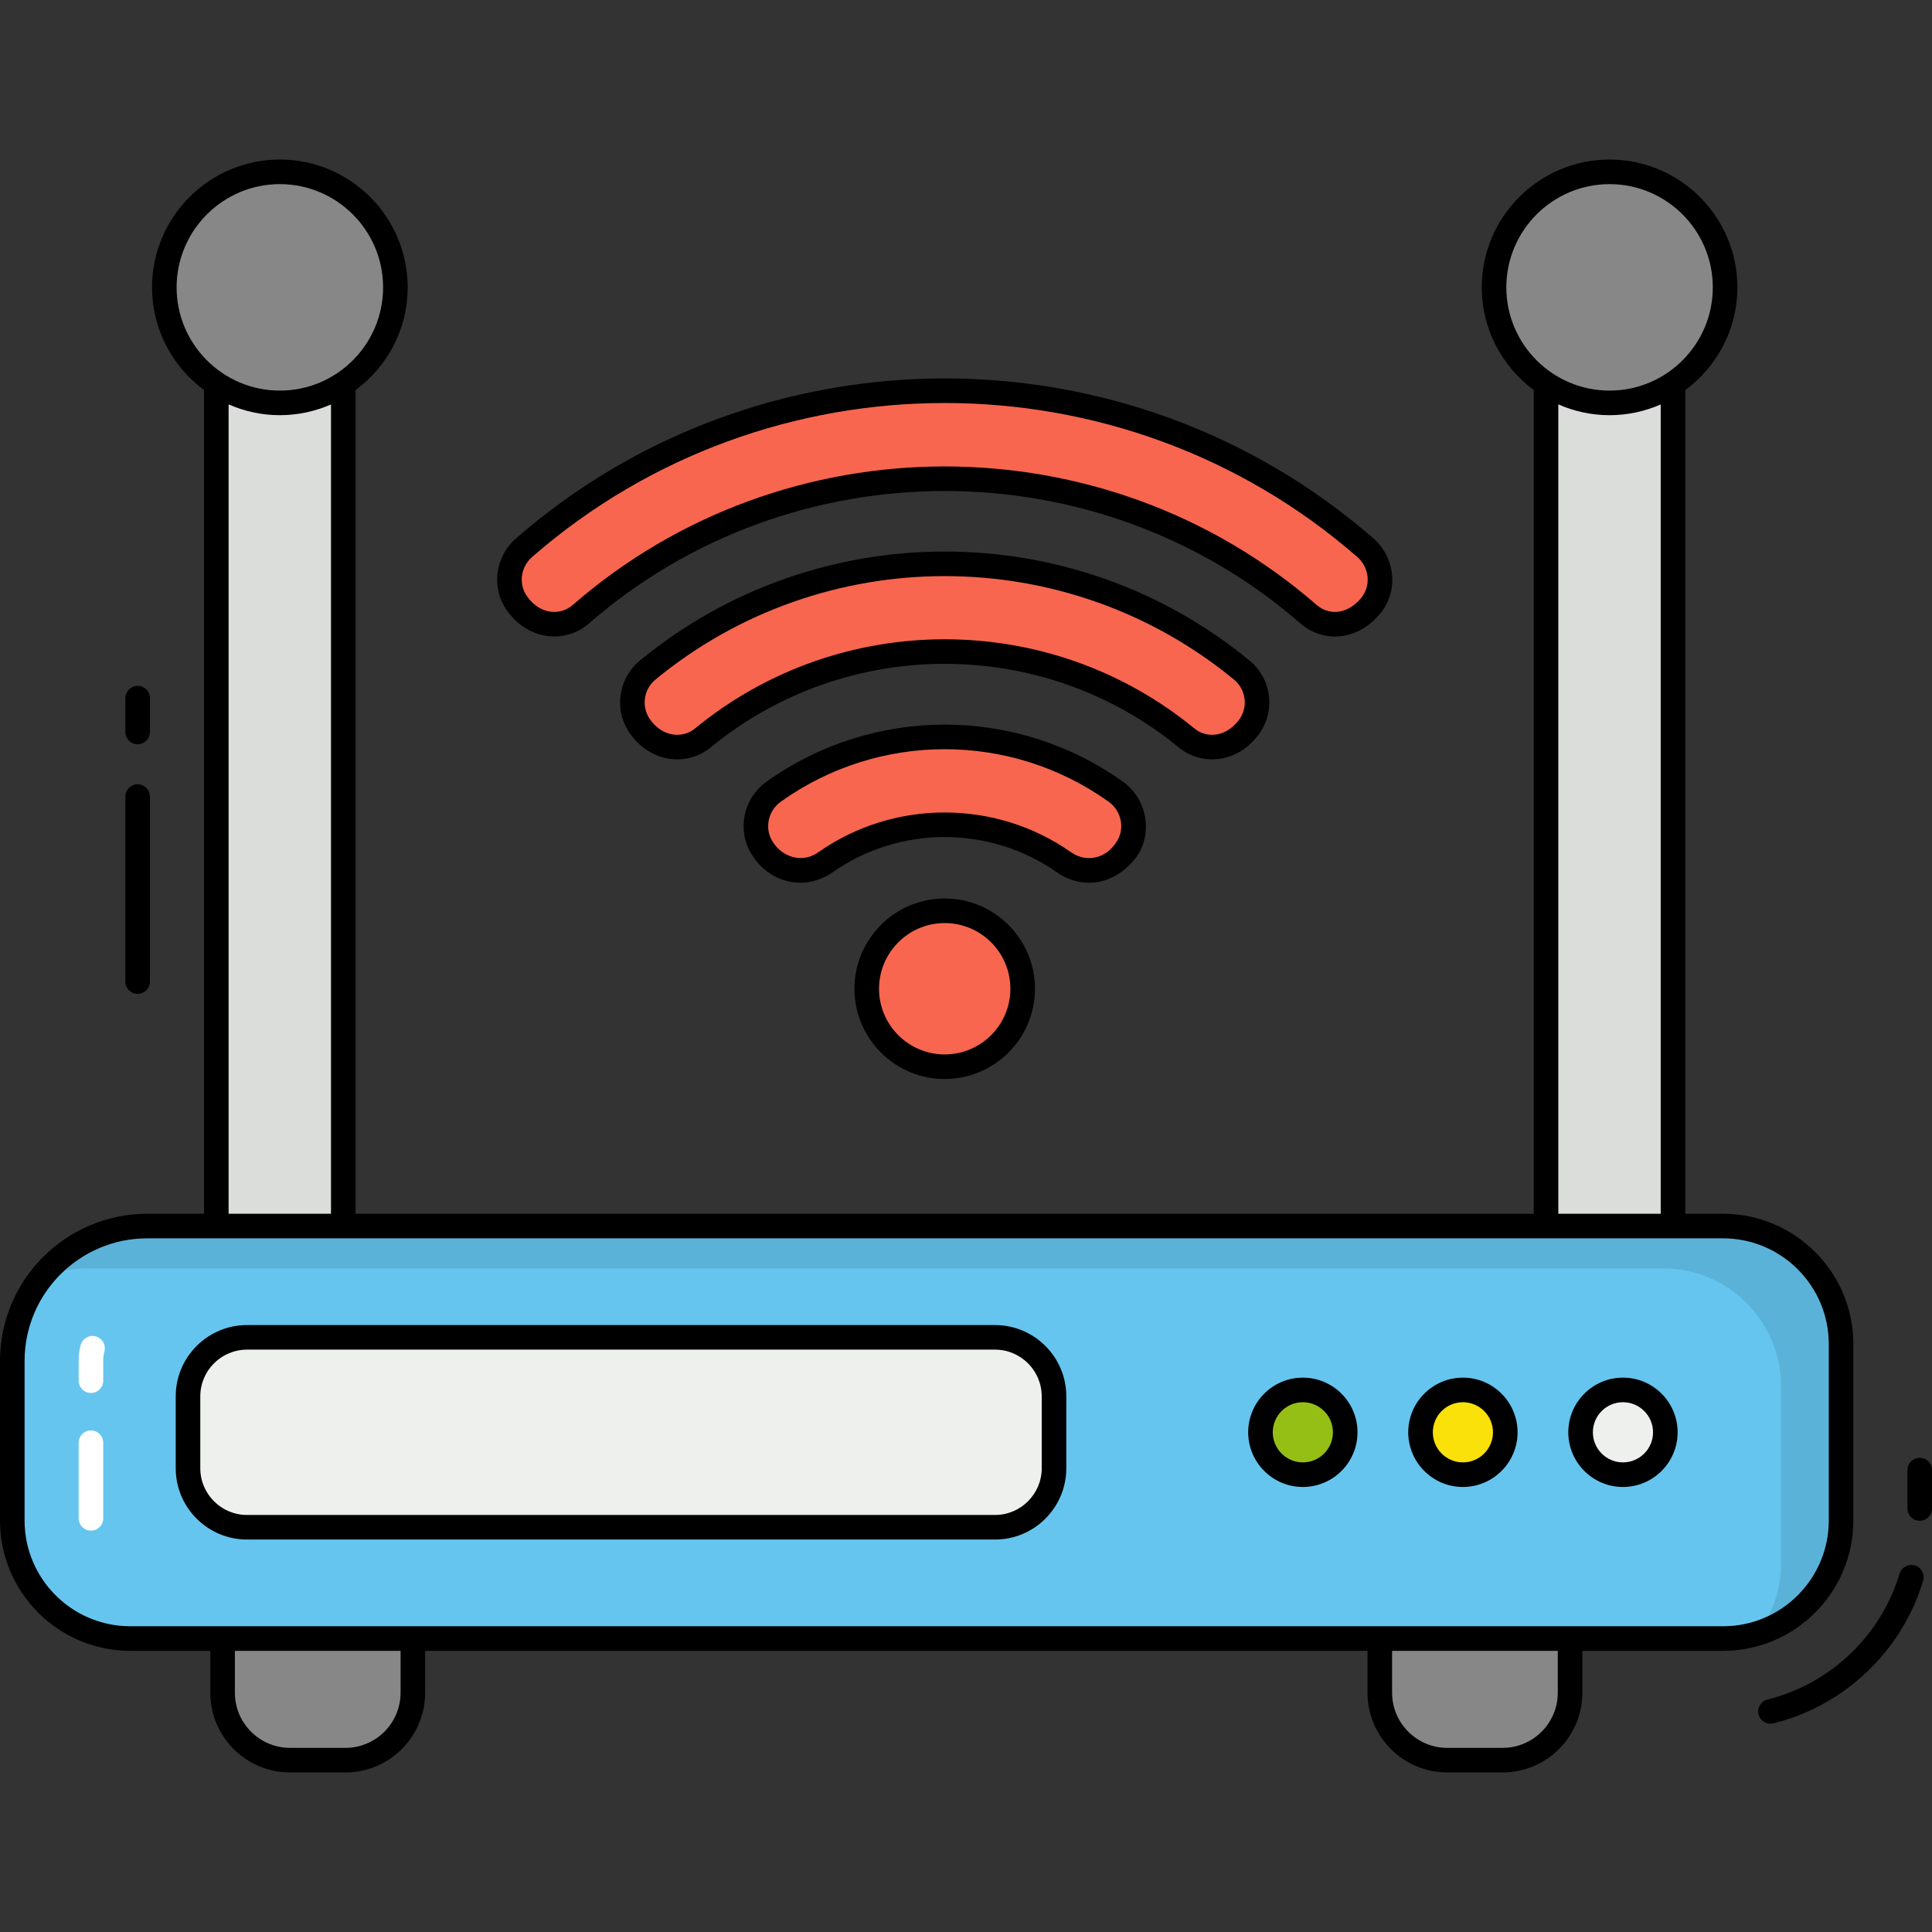
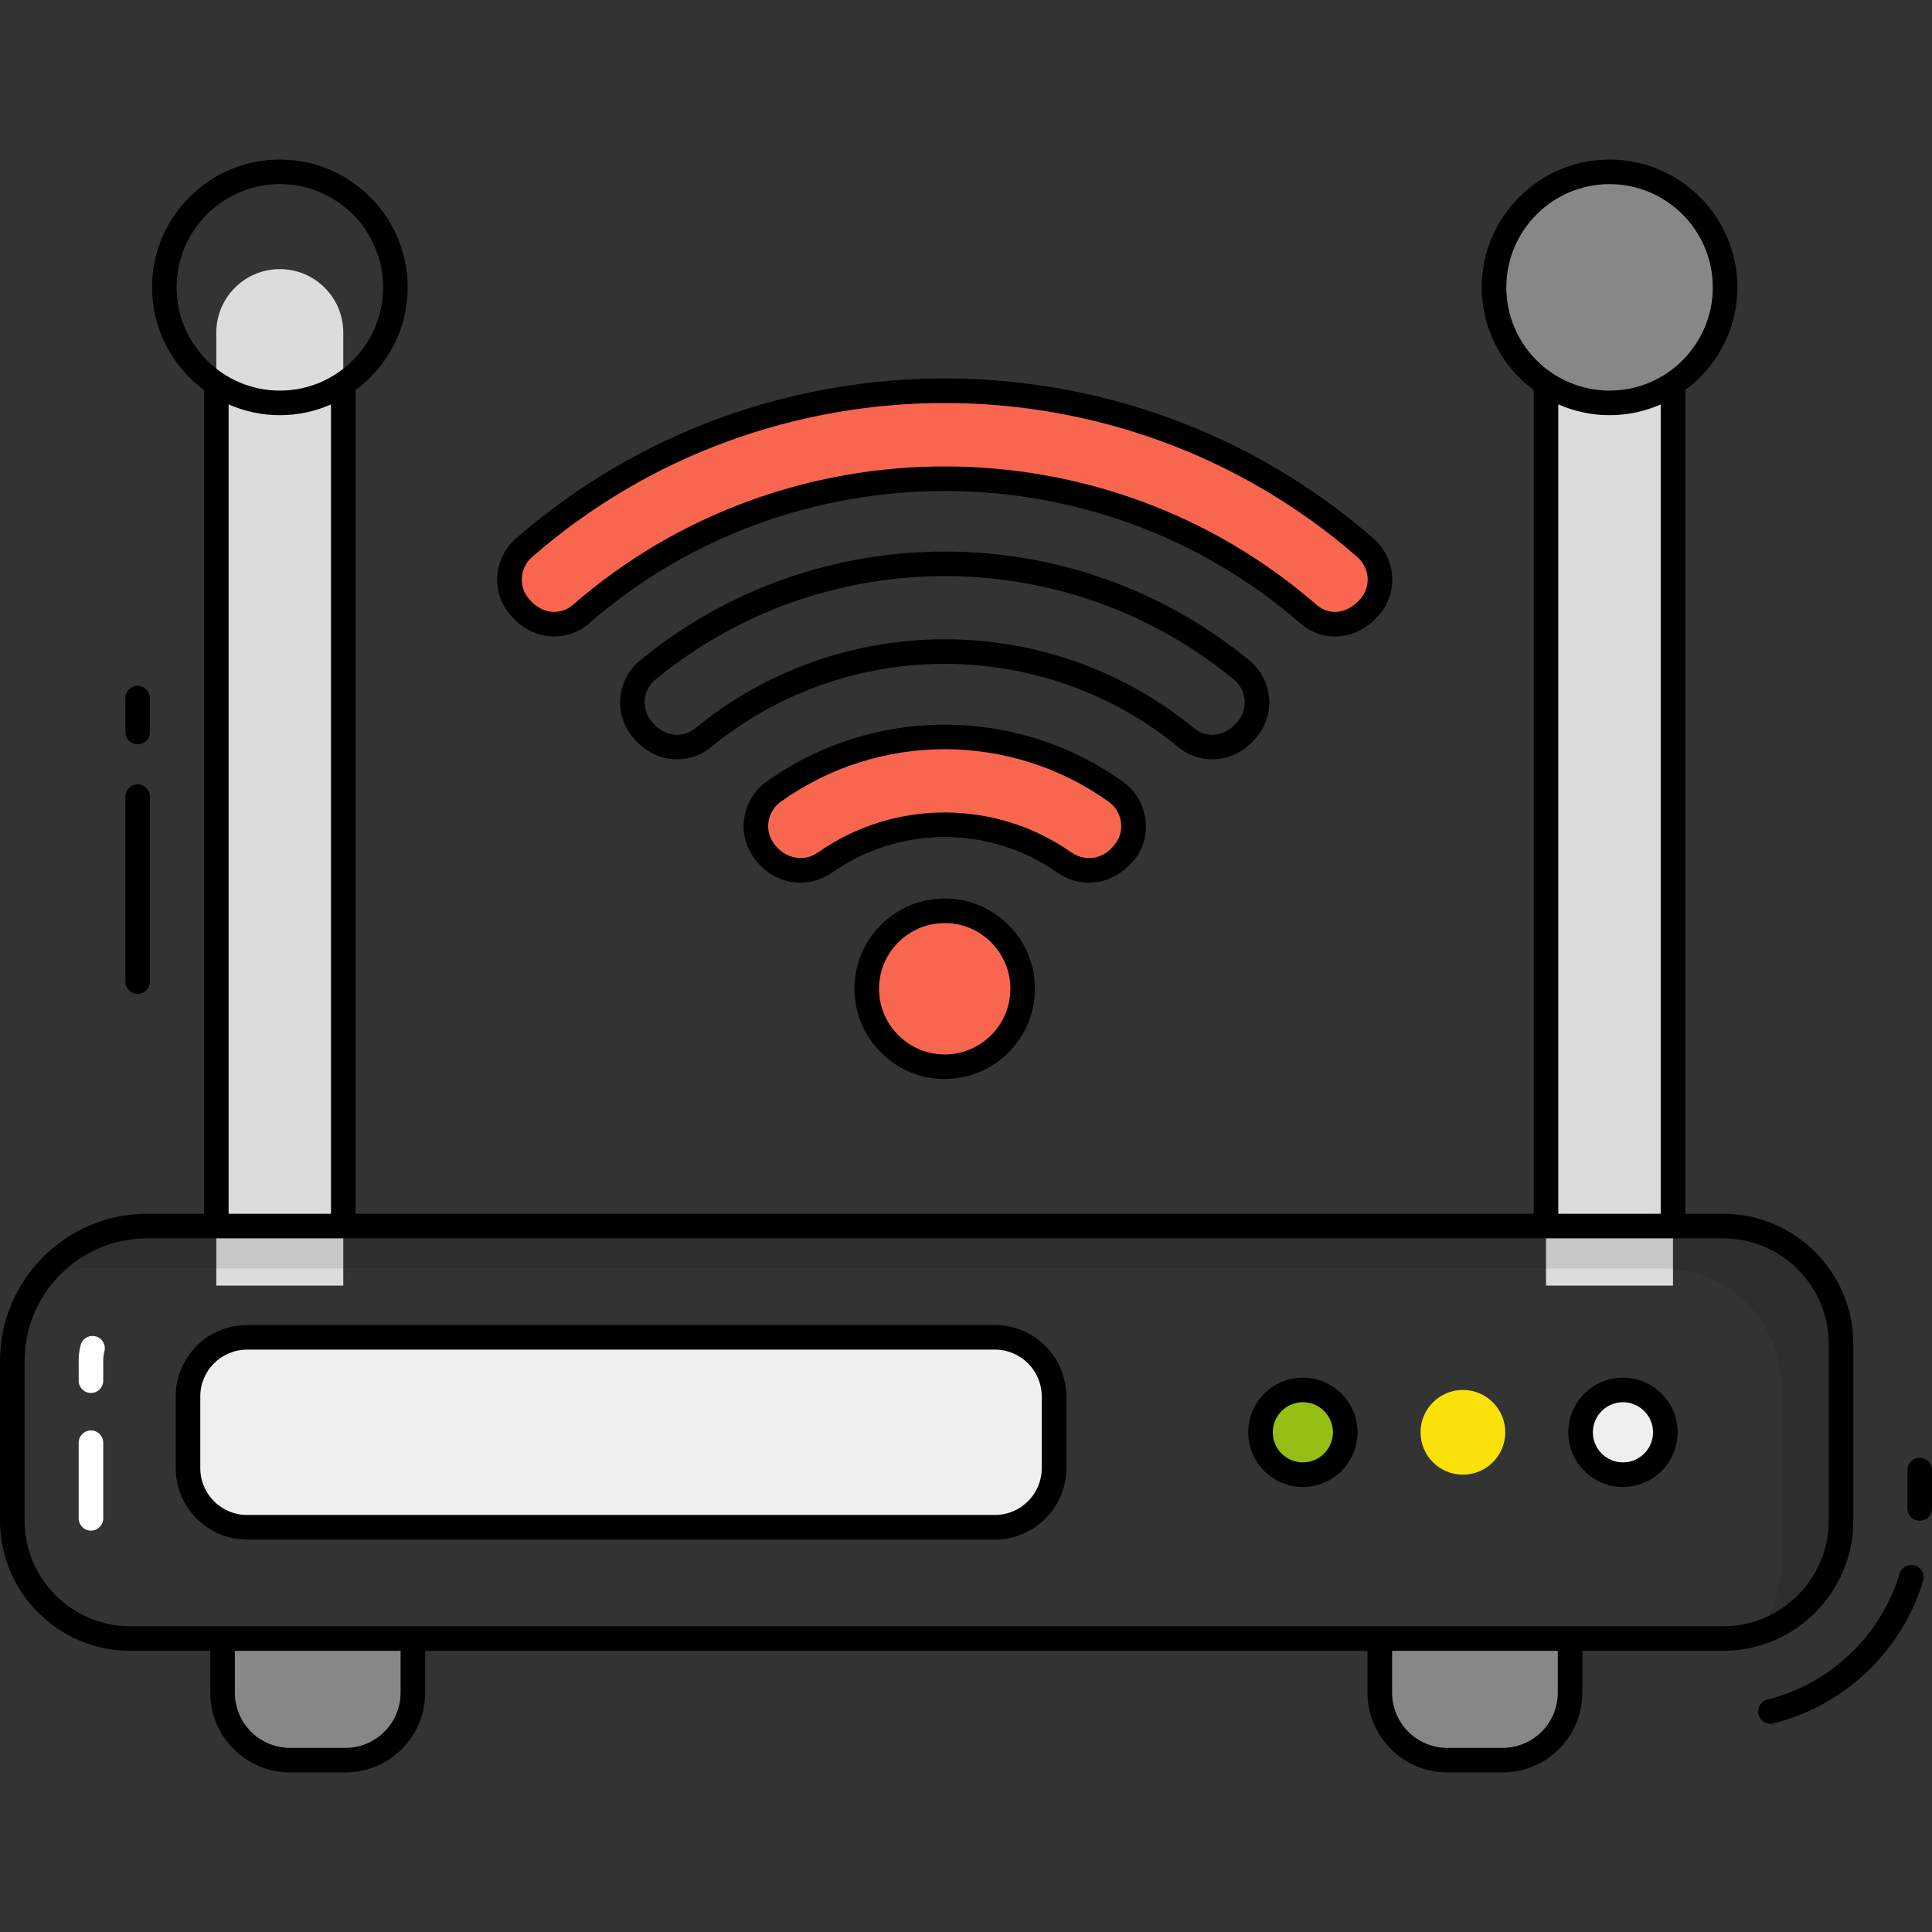
<svg xmlns="http://www.w3.org/2000/svg" id="Layer_1" enable-background="new 0 0 512 512" height="512" viewBox="0 0 512 512" width="512">
  <rect x="0" y="0" width="512" height="512" fill="#333333" stroke="none" />
  <g id="_x33_9_Wifi_router">
    <g>
      <g>
        <path d="m90.973 88.145v252.551h-33.651v-252.551c0-9.292 7.533-16.826 16.826-16.826 9.292.001 16.825 7.534 16.825 16.826z" fill="#dbdddb" />
        <path d="m443.36 88.145v252.551h-33.651v-252.551c0-9.292 7.533-16.826 16.826-16.826 9.292.001 16.825 7.534 16.825 16.826z" fill="#dbdddb" />
-         <ellipse cx="74.167" cy="76.155" fill="#878787" rx="30.617" ry="30.617" />
        <ellipse cx="426.562" cy="76.15" fill="#878787" rx="30.617" ry="30.617" transform="matrix(.924 -.383 .383 .924 3.33 169.038)" />
        <g fill="#f8664f">
          <path d="m138.918 162.081-.753-.767c-4.5-4.579-4.114-11.96.725-16.178 30.877-26.906 70.021-41.592 111.468-41.593 41.445 0 80.591 14.686 111.468 41.592 4.841 4.218 5.226 11.599.725 16.178l-.754.767c-4.051 4.122-10.651 4.494-15.009.698-55.106-47.996-137.759-47.994-192.863.001-4.356 3.797-10.957 3.424-15.007-.698z" />
-           <path d="m314.446 195.558c-37.112-30.503-91.062-30.501-128.174 0-4.373 3.593-10.796 3.151-14.763-.886l-.753-.767c-4.561-4.642-4.137-12.198.888-16.334 45.57-37.503 111.858-37.505 157.43 0 5.025 4.136 5.45 11.692.888 16.334l-.754.767c-3.966 4.037-10.39 4.479-14.762.886z" />
          <path d="m204.242 227.412-.765-.778c-4.797-4.882-4.011-12.857 1.56-16.833 27.008-19.277 63.635-19.276 90.642-.001 5.571 3.976 6.357 11.952 1.56 16.833l-.765.778c-3.872 3.941-9.967 4.287-14.489 1.115-18.906-13.265-44.349-13.264-63.253.001-4.523 3.172-10.617 2.826-14.49-1.115z" />
          <circle cx="250.358" cy="262.029" r="20.663" />
        </g>
-         <path d="m487.898 356.186v46.779c0 17.268-13.999 31.267-31.267 31.267h-422.107c-17.268 0-31.267-13.999-31.267-31.267v-42.303c0-19.74 16.003-35.742 35.742-35.742h417.632c17.269-.001 31.267 13.998 31.267 31.266z" fill="#65c5ef" />
        <path d="m487.898 356.178v46.797c0 14.045-9.277 25.952-22.069 29.887 3.883-5.211 6.175-11.673 6.175-18.657v-46.797c0-17.249-13.992-31.267-31.267-31.267h-417.626c-4.169 0-8.156.704-11.882 2.032 6.54-8.104 16.545-13.263 27.776-13.263h417.626c17.275.001 31.267 14.019 31.267 31.268z" opacity=".1" />
        <g>
          <path d="m24.102 405.633c-1.799 0-3.257-1.458-3.257-3.257v-20.038c0-1.799 1.458-3.257 3.257-3.257s3.257 1.458 3.257 3.257v20.038c-.001 1.799-1.458 3.257-3.257 3.257z" fill="#fff" />
        </g>
        <g>
          <path d="m24.102 369.155c-1.799 0-3.257-1.458-3.257-3.257.094-4.3-.271-6.474.529-9.448.468-1.737 2.247-2.768 3.993-2.298 1.735.468 2.766 2.254 2.298 3.993-.484 1.792-.239 3.062-.305 7.753-.002 1.799-1.459 3.257-3.258 3.257z" fill="#fff" />
        </g>
        <path d="m109.413 434.22v14.368c0 9.87-8.001 17.871-17.871 17.871h-14.684c-9.87 0-17.871-8.001-17.871-17.871v-14.368z" fill="#878787" />
        <path d="m416.085 434.22v14.368c0 9.87-8.001 17.871-17.871 17.871h-14.684c-9.87 0-17.871-8.001-17.871-17.871v-14.368z" fill="#878787" />
        <path d="m279.323 370.047v19.057c0 8.634-6.999 15.633-15.633 15.633h-198.231c-8.634 0-15.634-6.999-15.634-15.633v-19.057c0-8.634 6.999-15.633 15.634-15.633h198.231c8.634-.001 15.633 6.999 15.633 15.633z" fill="#eef0ee" />
        <path d="m356.497 379.576c0 6.195-5.034 11.229-11.229 11.229s-11.229-5.034-11.229-11.229 5.034-11.229 11.229-11.229c6.196-.001 11.229 5.032 11.229 11.229z" fill="#96bf16" />
        <path d="m398.913 379.576c0 6.195-5.034 11.229-11.229 11.229s-11.229-5.034-11.229-11.229 5.034-11.229 11.229-11.229c6.196-.001 11.229 5.032 11.229 11.229z" fill="#f9e109" />
        <path d="m441.33 379.576c0 6.195-5.034 11.229-11.229 11.229s-11.229-5.034-11.229-11.229 5.034-11.229 11.229-11.229c6.195-.001 11.229 5.032 11.229 11.229z" fill="#eef0ee" />
      </g>
      <path d="m33.221 260.135c0 1.799 1.458 3.257 3.257 3.257s3.257-1.458 3.257-3.257v-49.035c0-1.799-1.458-3.257-3.257-3.257s-3.257 1.458-3.257 3.257z" />
      <path d="m36.478 197.237c1.799 0 3.257-1.458 3.257-3.257v-8.962c0-1.799-1.458-3.257-3.257-3.257s-3.257 1.458-3.257 3.257v8.962c0 1.798 1.459 3.257 3.257 3.257z" />
      <path d="m134.614 162.164c5.94 7.872 15.526 8.228 21.452 3.071 53.754-46.816 134.829-46.82 188.583 0 5.597 4.875 14.67 5.045 21.057-2.544 5.045-5.996 4.071-14.95-1.742-20.011-64.932-56.585-162.425-56.454-227.214 0-5.545 4.834-6.795 13.309-2.136 19.484zm6.417-14.574c62.481-54.444 156.316-54.324 218.654 0 3.256 2.834 3.841 7.854.675 11.306-3.867 4.215-8.491 3.984-11.43 1.427-56.196-48.944-140.946-48.949-197.142 0-3.182 2.77-8.529 2.712-12.084-2.238-2.301-3.201-1.824-7.752 1.327-10.495z" />
      <path d="m333.131 195.208c5.259-6.591 3.812-15.383-1.989-20.149-46.807-38.524-114.756-38.529-161.567 0-5.69 4.675-7.161 13.246-2.374 19.674 5.785 7.767 15.27 8.162 21.139 3.343 35.931-29.537 88.099-29.539 124.035-.002 5.768 4.74 14.929 4.437 20.756-2.866zm-148.925-2.164c-3.309 2.711-8.718 2.365-12.054-2.566-2.173-3.213-1.644-7.755 1.56-10.391 44.411-36.549 108.879-36.551 153.293 0 3.262 2.685 3.895 7.53 1.129 10.969-3.603 4.481-8.538 4.522-11.62 1.984-38.334-31.5-93.975-31.503-132.308.004z" />
      <path d="m300.935 227.403c4.495-5.762 3.535-15.333-3.363-20.256-28.245-20.152-66.19-20.152-94.43 0-6.163 4.405-7.88 12.754-4.06 19.084 4.935 8.176 14.568 9.841 21.518 4.959 17.802-12.486 41.717-12.489 59.514 0 6.132 4.3 14.832 3.893 20.821-3.787zm-84.077-1.543c-4.552 3.196-10.015 1.071-12.391-3.312-1.771-3.266-.899-7.7 2.462-10.097 25.978-18.542 60.88-18.54 86.86 0 3.427 2.444 4.341 7.083 2.211 10.5-3.018 4.843-8.286 5.614-12.145 2.907-20.038-14.057-46.959-14.059-66.997.002z" />
      <path d="m226.437 262.03c0 13.188 10.731 23.919 23.921 23.919 13.188 0 23.919-10.731 23.919-23.919 0-13.19-10.731-23.921-23.919-23.921-13.19 0-23.921 10.731-23.921 23.921zm41.326 0c0 9.598-7.807 17.404-17.404 17.404s-17.407-7.807-17.407-17.404c0-9.598 7.809-17.407 17.407-17.407s17.404 7.81 17.404 17.407z" />
      <path d="m508.743 386.326c-1.799 0-3.257 1.458-3.257 3.257v10.188c0 1.799 1.458 3.257 3.257 3.257s3.257-1.458 3.257-3.257v-10.188c0-1.799-1.458-3.257-3.257-3.257z" />
-       <path d="m509.649 418.921c.517-1.723-.458-3.539-2.181-4.058-1.72-.512-3.539.458-4.058 2.181-4.947 16.43-18.361 29.209-35.005 33.346-1.746.433-2.81 2.201-2.374 3.947.437 1.754 2.214 2.807 3.947 2.374 18.862-4.691 34.063-19.169 39.671-37.79z" />
+       <path d="m509.649 418.921c.517-1.723-.458-3.539-2.181-4.058-1.72-.512-3.539.458-4.058 2.181-4.947 16.43-18.361 29.209-35.005 33.346-1.746.433-2.81 2.201-2.374 3.947.437 1.754 2.214 2.807 3.947 2.374 18.862-4.691 34.063-19.169 39.671-37.79" />
      <path d="m491.155 402.964v-46.778c0-19.036-15.488-34.524-34.524-34.524h-10.012v-218.28c8.355-6.174 13.807-16.063 13.807-27.226 0-18.677-15.196-33.873-33.873-33.873s-33.873 15.196-33.873 33.873c0 11.148 5.437 21.025 13.774 27.201v218.305h-312.224v-218.279c8.356-6.174 13.809-16.064 13.809-27.228 0-18.677-15.196-33.873-33.873-33.873-18.68 0-33.875 15.196-33.875 33.873 0 11.149 5.438 21.026 13.776 27.203v218.303h-15.067c-21.504 0-39 17.496-39 39v42.303c0 19.036 15.488 34.524 34.524 34.524h21.204v11.099c0 11.651 9.478 21.13 21.13 21.13h14.685c11.649 0 21.127-9.478 21.127-21.13v-11.099h249.732v11.099c0 11.651 9.478 21.13 21.127 21.13h14.685c11.649 0 21.127-9.478 21.127-21.13v-11.099h37.29c19.035.001 34.524-15.488 34.524-34.524zm-91.962-326.809c0-15.087 12.272-27.358 27.358-27.358s27.358 12.272 27.358 27.358-12.272 27.358-27.358 27.358-27.358-12.271-27.358-27.358zm40.911 31.023v214.483h-27.137v-214.498c4.164 1.832 8.753 2.866 13.585 2.866 4.82-.001 9.398-1.028 13.552-2.851zm-393.3-31.023c0-15.087 12.275-27.358 27.361-27.358s27.358 12.272 27.358 27.358-12.272 27.358-27.358 27.358-27.361-12.271-27.361-27.358zm40.911 31.024v214.482h-27.134v-214.498c4.163 1.832 8.753 2.866 13.585 2.866 4.817-.001 9.395-1.027 13.549-2.85zm18.44 341.409c0 8.058-6.555 14.615-14.613 14.615h-14.684c-8.058 0-14.615-6.557-14.615-14.615v-11.099h43.914v11.099zm306.672 0c0 8.058-6.554 14.615-14.613 14.615h-14.685c-8.058 0-14.613-6.557-14.613-14.615v-11.099h43.911zm43.804-17.614c-.368 0-396.621-.004-422.107 0-15.446 0-28.01-12.565-28.01-28.01v-42.303c0-17.914 14.573-32.486 32.487-32.486h417.63c15.446 0 28.01 12.564 28.01 28.01v46.779c.001 15.446-12.565 28.01-28.01 28.01z" />
      <path d="m263.69 351.155h-198.232c-10.417 0-18.89 8.473-18.89 18.89v19.059c0 10.417 8.473 18.89 18.89 18.89h198.232c10.417 0 18.89-8.473 18.89-18.89v-19.059c0-10.416-8.473-18.89-18.89-18.89zm12.376 37.949c0 6.824-5.553 12.377-12.377 12.377h-198.231c-6.824 0-12.377-5.553-12.377-12.377v-19.059c0-6.824 5.553-12.377 12.377-12.377h198.232c6.824 0 12.377 5.553 12.377 12.377z" />
      <path d="m345.268 365.089c-7.987 0-14.486 6.499-14.486 14.486s6.499 14.486 14.486 14.486 14.486-6.499 14.486-14.486-6.5-14.486-14.486-14.486zm0 22.458c-4.396 0-7.972-3.575-7.972-7.972 0-4.396 3.576-7.972 7.972-7.972s7.972 3.575 7.972 7.972-3.576 7.972-7.972 7.972z" />
-       <path d="m387.684 365.089c-7.987 0-14.486 6.499-14.486 14.486s6.499 14.486 14.486 14.486 14.486-6.499 14.486-14.486-6.498-14.486-14.486-14.486zm0 22.458c-4.396 0-7.972-3.575-7.972-7.972 0-4.396 3.575-7.972 7.972-7.972s7.972 3.575 7.972 7.972-3.575 7.972-7.972 7.972z" />
      <path d="m430.101 365.089c-7.987 0-14.486 6.499-14.486 14.486s6.499 14.486 14.486 14.486 14.486-6.499 14.486-14.486-6.498-14.486-14.486-14.486zm0 22.458c-4.396 0-7.972-3.575-7.972-7.972 0-4.396 3.575-7.972 7.972-7.972s7.972 3.575 7.972 7.972-3.574 7.972-7.972 7.972z" />
    </g>
  </g>
</svg>